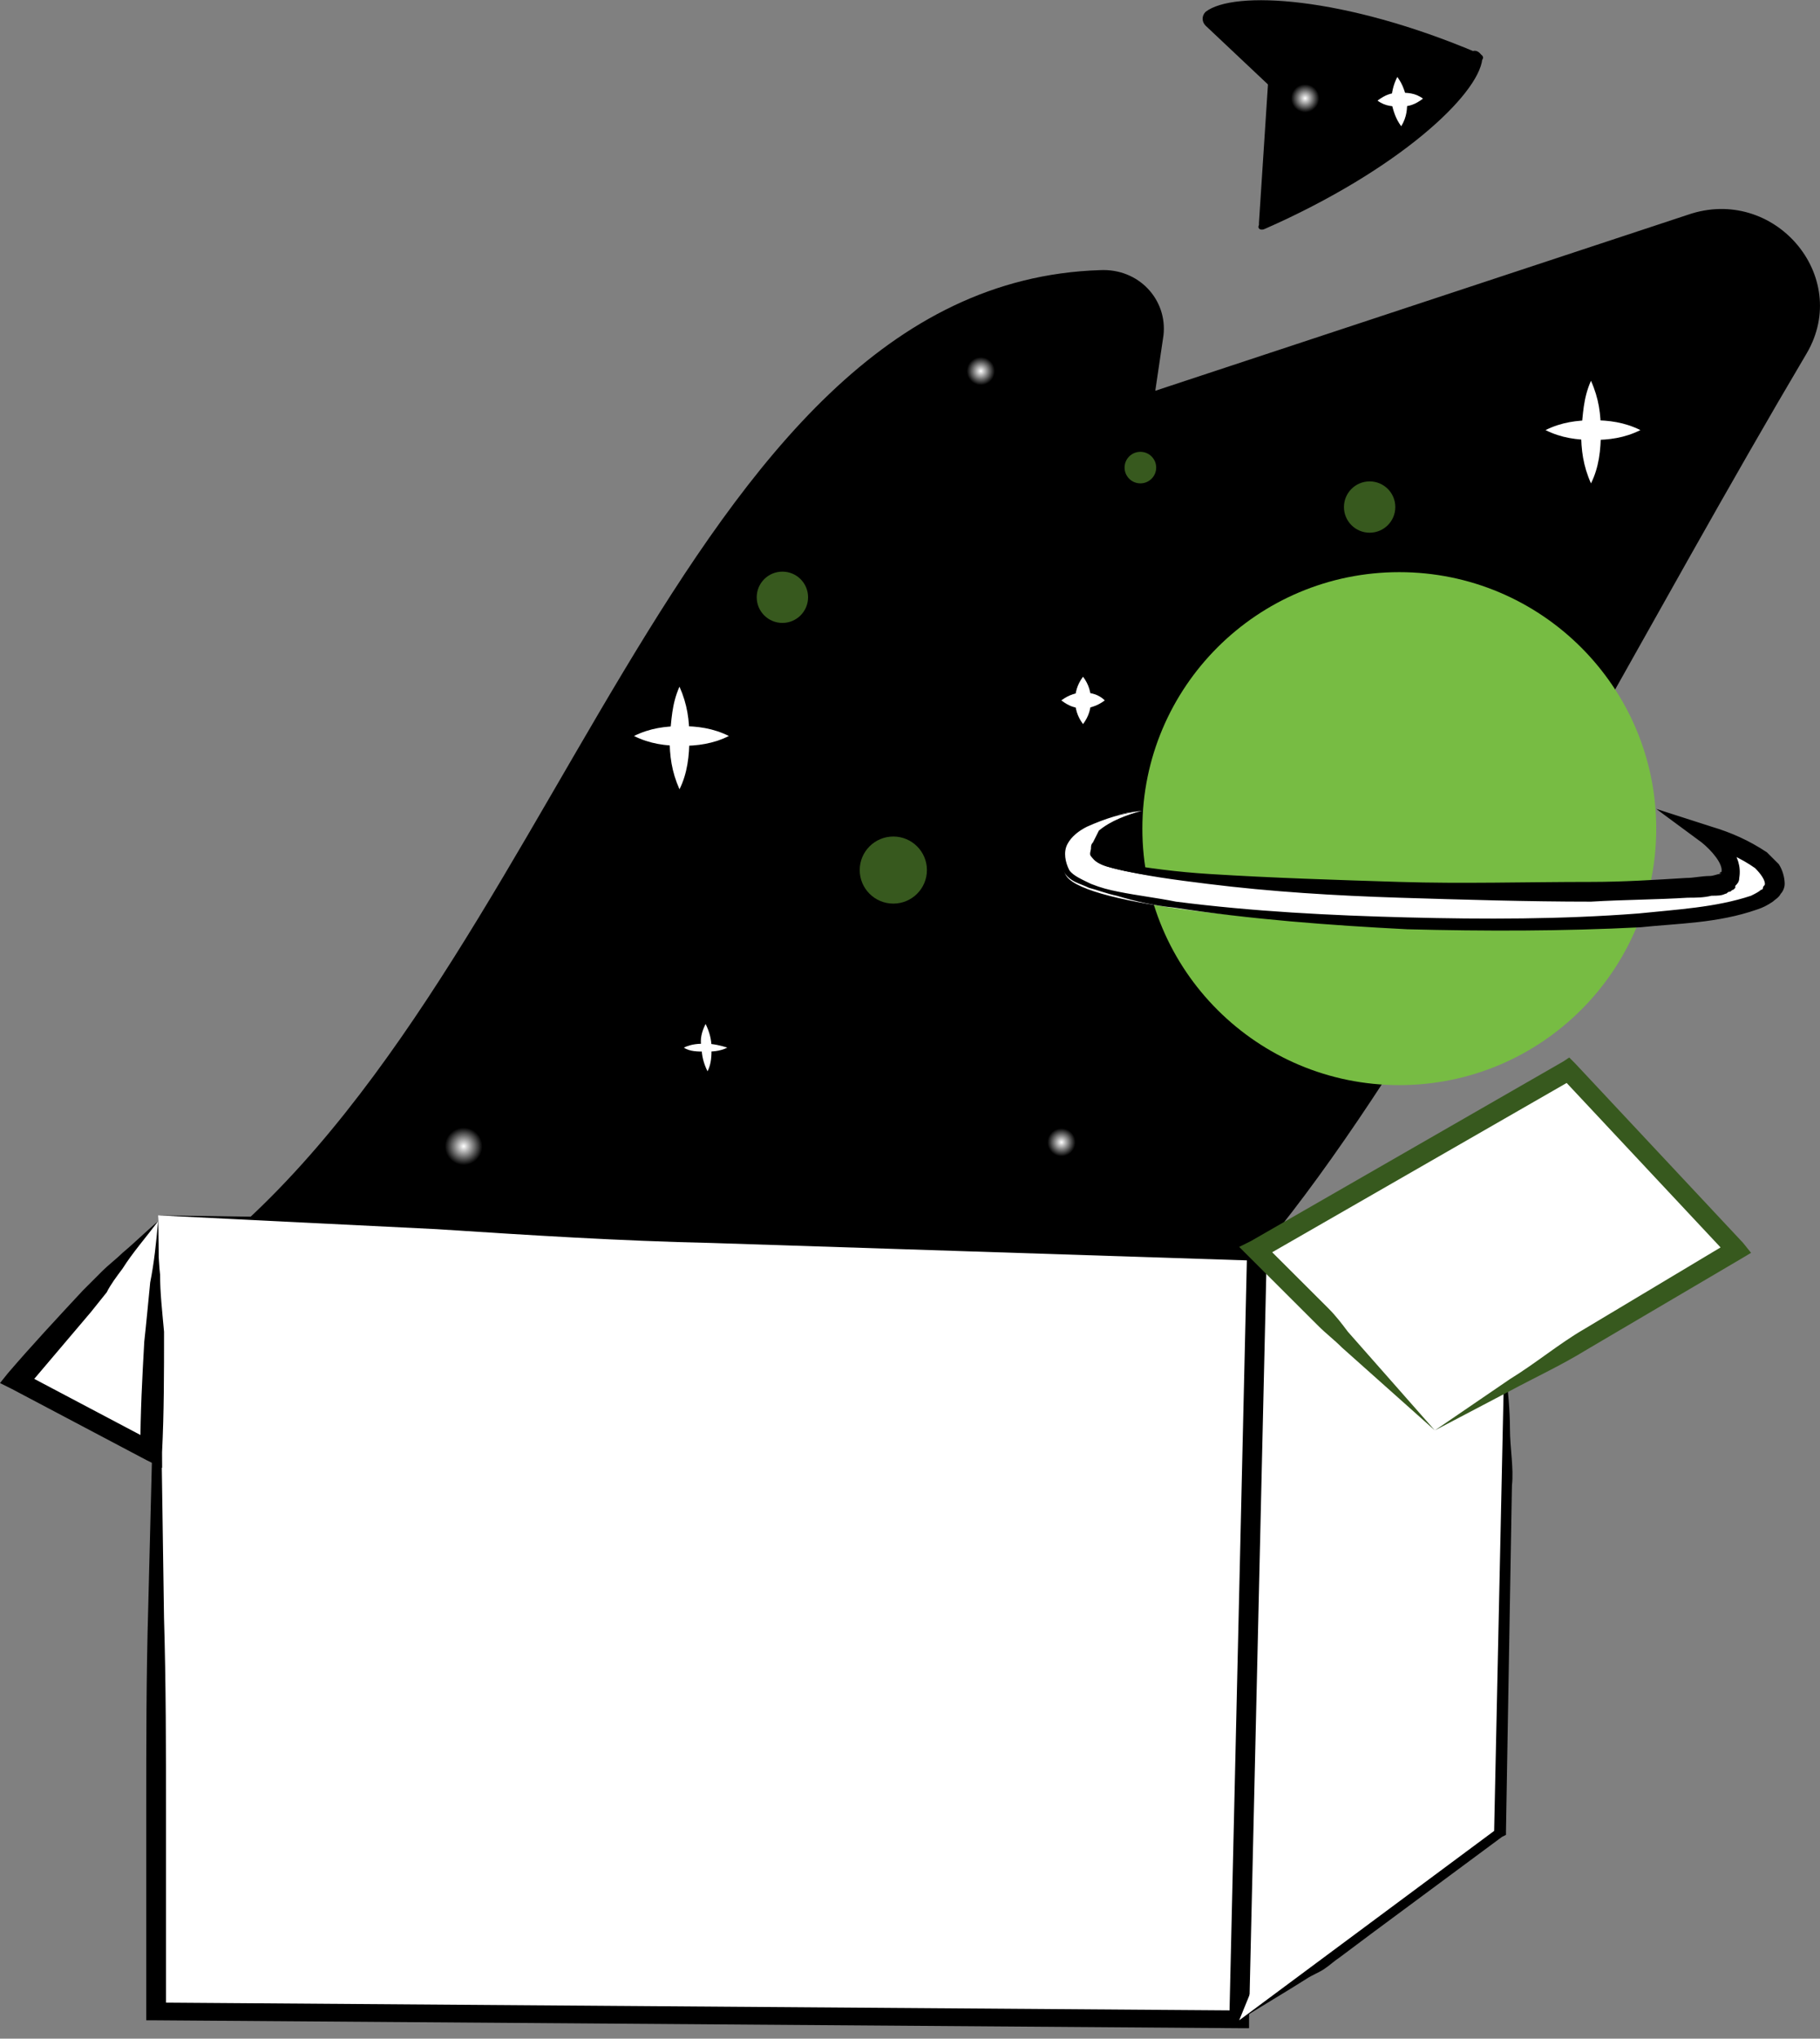
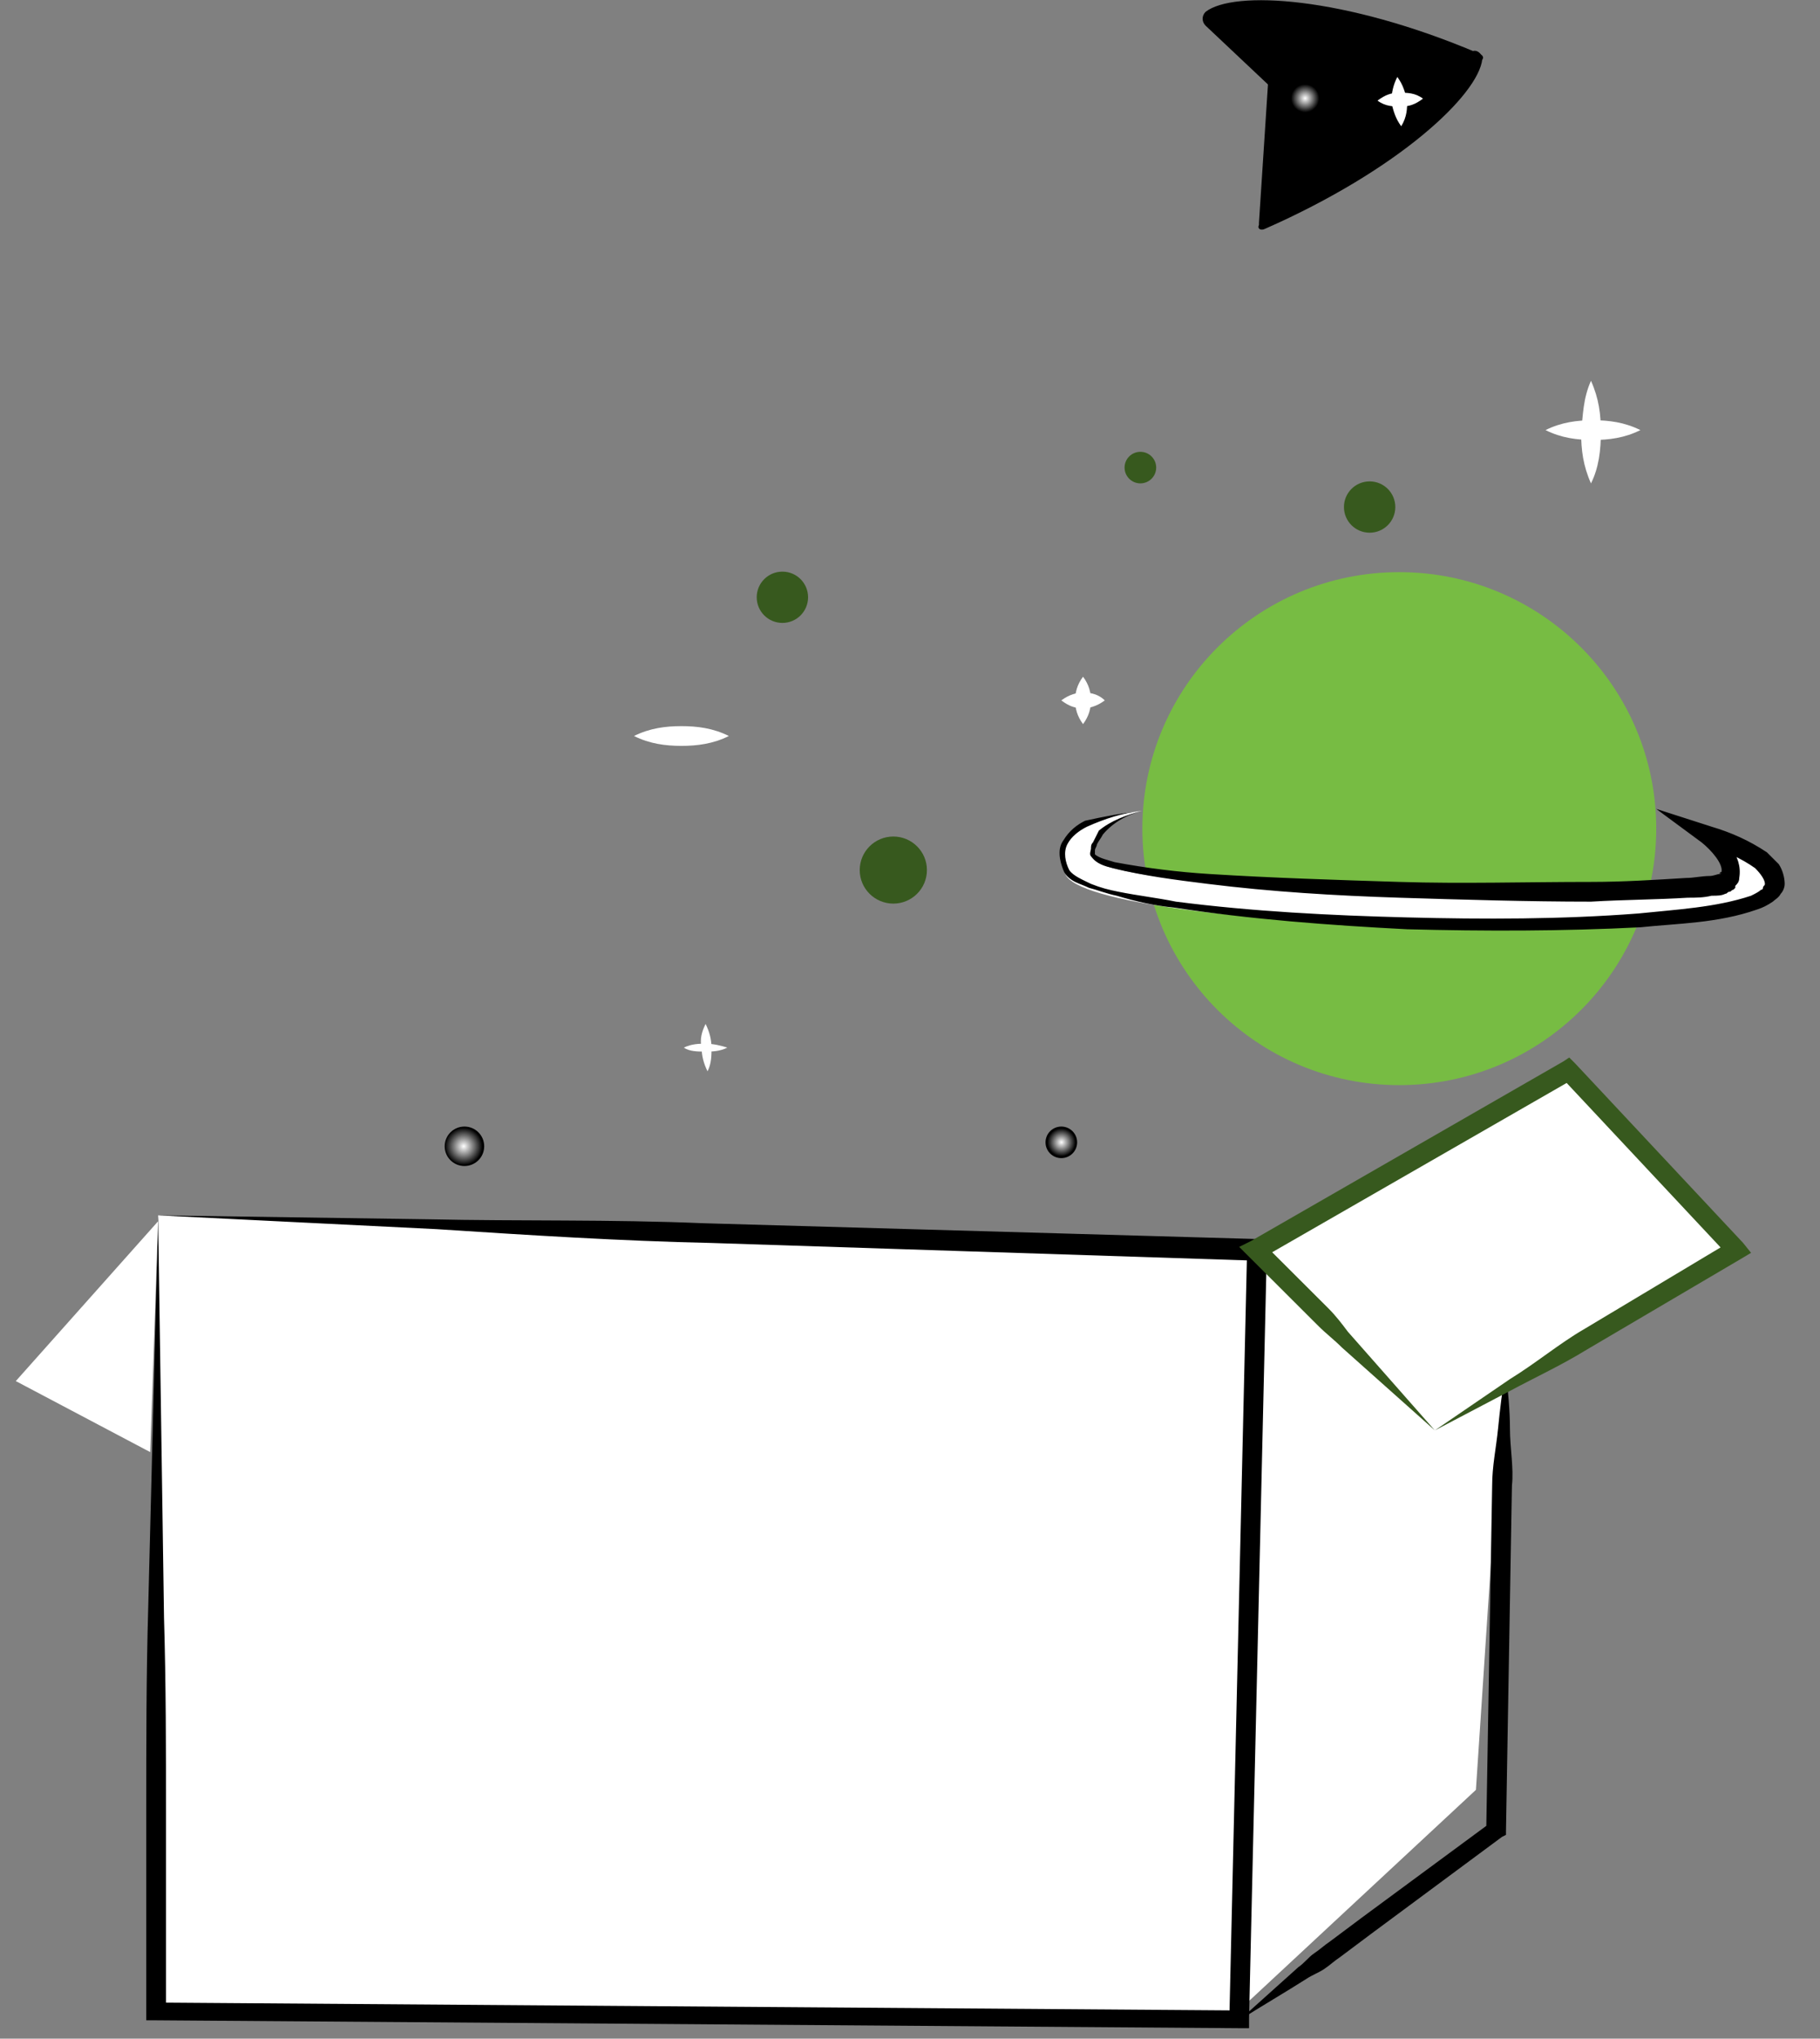
<svg xmlns="http://www.w3.org/2000/svg" width="67" height="75" viewBox="0 0 67 75" fill="none">
  <rect x="0" y="0" width="67" height="75" fill="#808080" stroke="none" />
  <path d="M46.244 46.185L55.554 47.404L54.333 65.848L45.481 74.079L46.244 46.185Z" fill="white" />
-   <path fill-rule="evenodd" clip-rule="evenodd" d="M66.513 12.994C68.172 10.156 65.307 6.809 62.139 7.9L42.53 14.376L42.831 12.339C42.982 11.029 41.926 9.865 40.493 9.938C24.806 10.447 20.583 36.571 6.932 46.685C6.102 47.268 6.932 48.141 7.837 48.068C7.987 48.068 8.063 48.068 8.214 48.068L32.876 48.359L33.328 50.324C33.328 50.469 33.404 50.615 33.404 50.688C33.555 51.634 34.158 50.833 35.139 51.27C44.415 56.072 55.05 32.35 66.513 12.994Z" fill="black" />
  <path fill-rule="evenodd" clip-rule="evenodd" d="M46.565 8.42C51.512 6.242 54.422 3.484 54.568 2.177C54.568 1.96 54.35 1.814 54.204 1.887L47.074 2.25C46.783 2.25 46.71 2.323 46.71 2.613L46.346 8.202V8.274C46.274 8.42 46.419 8.492 46.565 8.42Z" fill="black" />
  <path d="M58.569 14.009C58.861 14.662 58.933 15.243 58.933 15.896C58.933 16.549 58.861 17.203 58.569 17.783C58.278 17.13 58.206 16.549 58.206 15.896C58.278 15.243 58.278 14.662 58.569 14.009Z" fill="white" />
  <path d="M56.896 15.823C57.478 15.533 58.06 15.46 58.642 15.46C59.224 15.46 59.806 15.533 60.388 15.823C59.806 16.114 59.224 16.186 58.642 16.186C58.06 16.186 57.478 16.114 56.896 15.823Z" fill="white" />
-   <path d="M25.014 25.262C25.305 25.916 25.378 26.496 25.378 27.149C25.378 27.803 25.305 28.456 25.014 29.037C24.723 28.383 24.65 27.803 24.65 27.149C24.723 26.496 24.723 25.916 25.014 25.262Z" fill="white" />
  <path d="M23.34 27.077C23.922 26.787 24.504 26.714 25.086 26.714C25.668 26.714 26.25 26.787 26.832 27.077C26.25 27.367 25.668 27.44 25.086 27.44C24.504 27.44 23.922 27.367 23.34 27.077Z" fill="white" />
  <path fill-rule="evenodd" clip-rule="evenodd" d="M54.422 1.96C49.475 -0.145 45.4 -0.363 44.382 0.436C44.236 0.581 44.236 0.799 44.382 0.944L49.62 5.879C49.839 6.097 49.911 6.097 50.13 5.879L54.422 2.323C54.422 2.323 54.495 2.323 54.495 2.25C54.641 2.178 54.641 2.032 54.422 1.96Z" fill="black" />
  <path d="M39.87 24.896C40.089 25.187 40.161 25.477 40.161 25.767C40.161 26.058 40.089 26.348 39.87 26.639C39.652 26.348 39.579 26.058 39.579 25.767C39.579 25.477 39.652 25.187 39.87 24.896Z" fill="white" />
  <path d="M39.07 25.767C39.361 25.55 39.652 25.477 39.87 25.477C40.162 25.477 40.453 25.55 40.671 25.767C40.38 25.985 40.089 26.058 39.87 26.058C39.58 26.058 39.361 25.985 39.07 25.767Z" fill="white" />
  <path d="M51.439 2.831C51.657 3.121 51.73 3.411 51.802 3.702C51.802 3.992 51.802 4.282 51.584 4.645C51.366 4.355 51.293 4.064 51.22 3.774C51.22 3.411 51.293 3.121 51.439 2.831Z" fill="white" />
  <path d="M50.711 3.701C51.002 3.484 51.221 3.411 51.511 3.411C51.803 3.411 52.093 3.411 52.385 3.629C52.093 3.847 51.875 3.919 51.584 3.919C51.293 3.919 51.002 3.919 50.711 3.701Z" fill="white" />
  <path d="M25.975 37.671C26.12 37.961 26.193 38.252 26.193 38.542C26.193 38.832 26.193 39.123 26.047 39.413C25.902 39.123 25.829 38.832 25.829 38.542C25.756 38.252 25.829 37.961 25.975 37.671Z" fill="white" />
  <path d="M25.174 38.542C25.465 38.397 25.756 38.397 25.974 38.397C26.265 38.397 26.556 38.47 26.774 38.542C26.483 38.687 26.192 38.687 25.974 38.687C25.683 38.687 25.392 38.687 25.174 38.542Z" fill="white" />
  <path d="M41.981 17.783C42.302 17.783 42.563 17.523 42.563 17.202C42.563 16.882 42.302 16.622 41.981 16.622C41.66 16.622 41.399 16.882 41.399 17.202C41.399 17.523 41.66 17.783 41.981 17.783Z" fill="#37591E" />
-   <path d="M36.087 14.226C36.408 14.226 36.669 13.966 36.669 13.646C36.669 13.325 36.408 13.065 36.087 13.065C35.766 13.065 35.505 13.325 35.505 13.646C35.505 13.966 35.766 14.226 36.087 14.226Z" fill="url(#paint0_radial)" />
  <path d="M48.02 4.21C48.341 4.21 48.602 3.95 48.602 3.63C48.602 3.309 48.341 3.049 48.02 3.049C47.698 3.049 47.437 3.309 47.437 3.63C47.437 3.95 47.698 4.21 48.02 4.21Z" fill="url(#paint1_radial)" />
  <path d="M39.071 42.607C39.392 42.607 39.653 42.347 39.653 42.026C39.653 41.705 39.392 41.445 39.071 41.445C38.749 41.445 38.489 41.705 38.489 42.026C38.489 42.347 38.749 42.607 39.071 42.607Z" fill="url(#paint2_radial)" />
  <path d="M17.098 42.897C17.5 42.897 17.825 42.572 17.825 42.171C17.825 41.77 17.5 41.445 17.098 41.445C16.696 41.445 16.37 41.77 16.37 42.171C16.37 42.572 16.696 42.897 17.098 42.897Z" fill="url(#paint3_radial)" />
  <path d="M32.886 33.243C33.569 33.243 34.123 32.691 34.123 32.009C34.123 31.328 33.569 30.775 32.886 30.775C32.203 30.775 31.649 31.328 31.649 32.009C31.649 32.691 32.203 33.243 32.886 33.243Z" fill="#37591E" />
  <path d="M28.803 22.917C29.325 22.917 29.748 22.494 29.748 21.973C29.748 21.452 29.325 21.03 28.803 21.03C28.28 21.03 27.857 21.452 27.857 21.973C27.857 22.494 28.28 22.917 28.803 22.917Z" fill="#37591E" />
  <path d="M50.421 19.598C50.943 19.598 51.366 19.175 51.366 18.654C51.366 18.133 50.943 17.71 50.421 17.71C49.898 17.71 49.475 18.133 49.475 18.654C49.475 19.175 49.898 19.598 50.421 19.598Z" fill="#37591E" />
  <path d="M5.821 44.712L5.675 74.036L45.619 74.326L46.274 46.018L5.821 44.712Z" fill="white" />
  <path d="M5.82 44.712L6.038 59.519C6.111 61.987 6.111 64.382 6.111 66.777V74.036L5.747 73.673L45.618 73.963L45.255 74.326L45.909 46.018L46.273 46.381L26.192 45.728C22.845 45.656 19.426 45.438 16.079 45.22L5.82 44.712ZM5.82 44.712L15.788 44.857C19.135 44.93 22.482 44.857 25.901 45.002L46.273 45.583H46.637V45.946L45.982 74.253V74.616H45.618L5.747 74.326H5.384V73.963V66.56C5.384 64.092 5.384 61.624 5.456 59.156L5.82 44.712Z" fill="black" />
  <path d="M45.618 74.326C46.346 73.673 47.073 73.019 47.801 72.366C48.019 72.221 48.165 72.003 48.383 71.858C48.601 71.713 48.747 71.568 48.965 71.422L50.129 70.552L54.858 67.067L54.713 67.358L54.858 58.865L54.931 54.656C54.931 53.93 55.077 53.277 55.149 52.551C55.222 51.825 55.295 51.172 55.44 50.446C55.513 51.172 55.586 51.898 55.586 52.551C55.586 53.277 55.731 54.002 55.659 54.656L55.586 58.865L55.44 67.358V67.503L55.295 67.576L50.493 71.132L49.329 72.003C49.11 72.148 48.965 72.293 48.747 72.439C48.528 72.584 48.31 72.656 48.092 72.802C47.291 73.31 46.418 73.818 45.618 74.326Z" fill="black" />
-   <path d="M45.618 74.326L55.004 67.358L55.368 50.446" fill="white" />
  <path d="M52.822 52.623L63.881 45.945L57.696 39.34L46.273 46.018L52.822 52.623Z" fill="white" />
  <path d="M52.821 52.623L55.586 50.736C56.532 50.155 57.405 49.429 58.278 48.921L63.735 45.655L63.662 46.236L57.477 39.631L57.914 39.703L46.418 46.308L46.491 45.728L48.092 47.325L48.892 48.123C49.183 48.413 49.401 48.704 49.62 48.994L52.821 52.623ZM52.821 52.623L49.401 49.575C49.11 49.284 48.819 49.066 48.528 48.776L47.655 47.905L45.982 46.236L45.618 45.873L46.055 45.655L57.55 39.05L57.769 38.905L57.987 39.123L64.171 45.728L64.462 46.091L64.098 46.308L58.423 49.647C57.477 50.228 56.532 50.663 55.586 51.171L52.821 52.623Z" fill="#37591E" />
  <path d="M5.821 44.929L5.53 53.422L0.582 50.809L5.821 44.929Z" fill="white" />
-   <path d="M5.82 44.93C5.82 45.583 5.82 46.236 5.893 46.889C5.893 47.543 5.966 48.196 6.039 48.994C6.039 50.519 6.039 51.97 5.966 53.422V54.003L5.384 53.712L0.436 51.099L-0 50.882L0.291 50.519C1.164 49.502 2.11 48.486 3.056 47.47L3.783 46.744C4.002 46.526 4.293 46.309 4.511 46.091C4.947 45.728 5.384 45.293 5.82 44.93ZM5.82 44.93C5.384 45.51 4.875 46.091 4.511 46.672C4.293 46.962 4.074 47.252 3.929 47.543L3.347 48.269C2.546 49.212 1.746 50.156 0.946 51.099L0.727 50.446L5.675 53.059L5.166 53.349C5.166 51.97 5.238 50.664 5.311 49.357C5.384 48.704 5.457 47.906 5.529 47.18C5.675 46.454 5.748 45.728 5.82 44.93Z" fill="black" />
  <path d="M51.512 39.921C56.736 39.921 60.971 35.697 60.971 30.485C60.971 25.274 56.736 21.049 51.512 21.049C46.288 21.049 42.054 25.274 42.054 30.485C42.054 35.697 46.288 39.921 51.512 39.921Z" fill="#77BC43" />
  <path fill-rule="evenodd" clip-rule="evenodd" d="M42.055 29.833C42.055 29.833 38.344 30.051 39.217 32.156C40.09 34.261 64.1 34.914 65.192 32.882C65.846 31.72 62.863 30.849 62.863 30.849C62.863 30.849 64.1 31.793 63.591 32.519C63.082 33.244 40.09 32.954 40.236 31.502C40.381 30.123 42.055 29.833 42.055 29.833Z" fill="white" />
  <path d="M42.054 29.832C41.326 29.904 40.672 30.122 40.017 30.413C39.726 30.558 39.435 30.775 39.289 31.066C39.144 31.356 39.216 31.719 39.362 32.009C39.507 32.227 39.871 32.372 40.162 32.517C40.526 32.663 40.817 32.735 41.181 32.808C41.908 32.953 42.563 33.026 43.291 33.171C46.128 33.534 48.966 33.679 51.803 33.751C54.641 33.824 57.478 33.824 60.316 33.606C61.698 33.461 63.154 33.389 64.463 32.953C64.609 32.88 64.754 32.808 64.827 32.735C64.9 32.735 64.9 32.663 64.9 32.663C64.9 32.59 64.972 32.59 64.972 32.517C64.972 32.372 64.827 32.154 64.609 31.937C64.099 31.574 63.445 31.284 62.79 31.066L63.081 30.485C63.372 30.703 63.59 30.921 63.736 31.211C63.954 31.501 64.099 31.864 64.027 32.3C64.027 32.445 63.954 32.517 63.881 32.59C63.881 32.59 63.881 32.59 63.881 32.663L63.808 32.735C63.736 32.735 63.736 32.808 63.663 32.808C63.59 32.808 63.59 32.88 63.517 32.88C63.372 32.953 63.226 32.953 63.008 32.953C62.717 33.026 62.426 33.026 62.135 33.026C60.971 33.098 59.807 33.098 58.57 33.171C56.242 33.171 53.841 33.098 51.512 33.026C49.184 32.953 46.783 32.808 44.455 32.517C43.291 32.372 42.127 32.227 40.963 31.937C40.672 31.864 40.38 31.792 40.162 31.501C40.09 31.429 40.162 31.284 40.162 31.211C40.162 31.138 40.162 31.066 40.235 30.993C40.308 30.848 40.38 30.703 40.453 30.558C40.89 30.195 41.472 29.977 42.054 29.832ZM42.054 29.832C41.472 29.977 40.963 30.267 40.599 30.703C40.526 30.848 40.453 30.921 40.38 31.066C40.38 31.138 40.308 31.211 40.308 31.284C40.308 31.356 40.308 31.429 40.308 31.429C40.453 31.574 40.817 31.646 41.035 31.719C42.2 31.937 43.364 32.082 44.528 32.154C46.856 32.3 49.184 32.372 51.512 32.445C53.841 32.517 56.169 32.445 58.57 32.445C59.734 32.445 60.898 32.372 62.062 32.3C62.353 32.3 62.644 32.227 62.935 32.227C63.081 32.227 63.226 32.154 63.299 32.154C63.372 32.154 63.372 32.082 63.299 32.154C63.299 32.154 63.299 32.082 63.372 32.082C63.445 31.792 63.008 31.284 62.644 30.993L60.971 29.759L63.008 30.413C63.736 30.63 64.39 30.921 65.045 31.356C65.191 31.501 65.336 31.646 65.482 31.792C65.627 32.009 65.7 32.3 65.7 32.517C65.7 32.663 65.627 32.808 65.555 32.88C65.482 33.026 65.336 33.098 65.263 33.171C65.045 33.316 64.9 33.389 64.681 33.461C63.226 33.969 61.771 33.969 60.389 34.114C57.551 34.26 54.641 34.26 51.803 34.187C48.966 34.042 46.056 33.824 43.218 33.389C42.49 33.316 41.836 33.171 41.108 32.953C40.744 32.88 40.38 32.735 40.09 32.663C39.944 32.59 39.726 32.517 39.58 32.445C39.435 32.372 39.216 32.227 39.144 32.009C38.998 31.646 38.925 31.211 39.144 30.921C39.362 30.558 39.653 30.34 39.944 30.195C40.599 30.05 41.326 29.904 42.054 29.832Z" fill="black" />
  <defs>
    <radialGradient id="paint0_radial" cx="0" cy="0" r="1" gradientUnits="userSpaceOnUse" gradientTransform="translate(36.107 13.652) scale(0.546 0.544)">
      <stop stop-color="white" />
      <stop offset="0.014" stop-color="#FBFBFB" />
      <stop offset="0.95" />
    </radialGradient>
    <radialGradient id="paint1_radial" cx="0" cy="0" r="1" gradientUnits="userSpaceOnUse" gradientTransform="translate(48.047 3.616) rotate(-3.596) scale(0.546 0.544)">
      <stop stop-color="white" />
      <stop offset="0.014" stop-color="#FBFBFB" />
      <stop offset="0.95" />
    </radialGradient>
    <radialGradient id="paint2_radial" cx="0" cy="0" r="1" gradientUnits="userSpaceOnUse" gradientTransform="translate(39.075 42.024) scale(0.546 0.544)">
      <stop stop-color="white" />
      <stop offset="0.014" stop-color="#FBFBFB" />
      <stop offset="0.95" />
    </radialGradient>
    <radialGradient id="paint3_radial" cx="0" cy="0" r="1" gradientUnits="userSpaceOnUse" gradientTransform="translate(17.069 42.172) scale(0.728 0.726)">
      <stop stop-color="white" />
      <stop offset="0.014" stop-color="#FBFBFB" />
      <stop offset="0.95" />
    </radialGradient>
  </defs>
</svg>